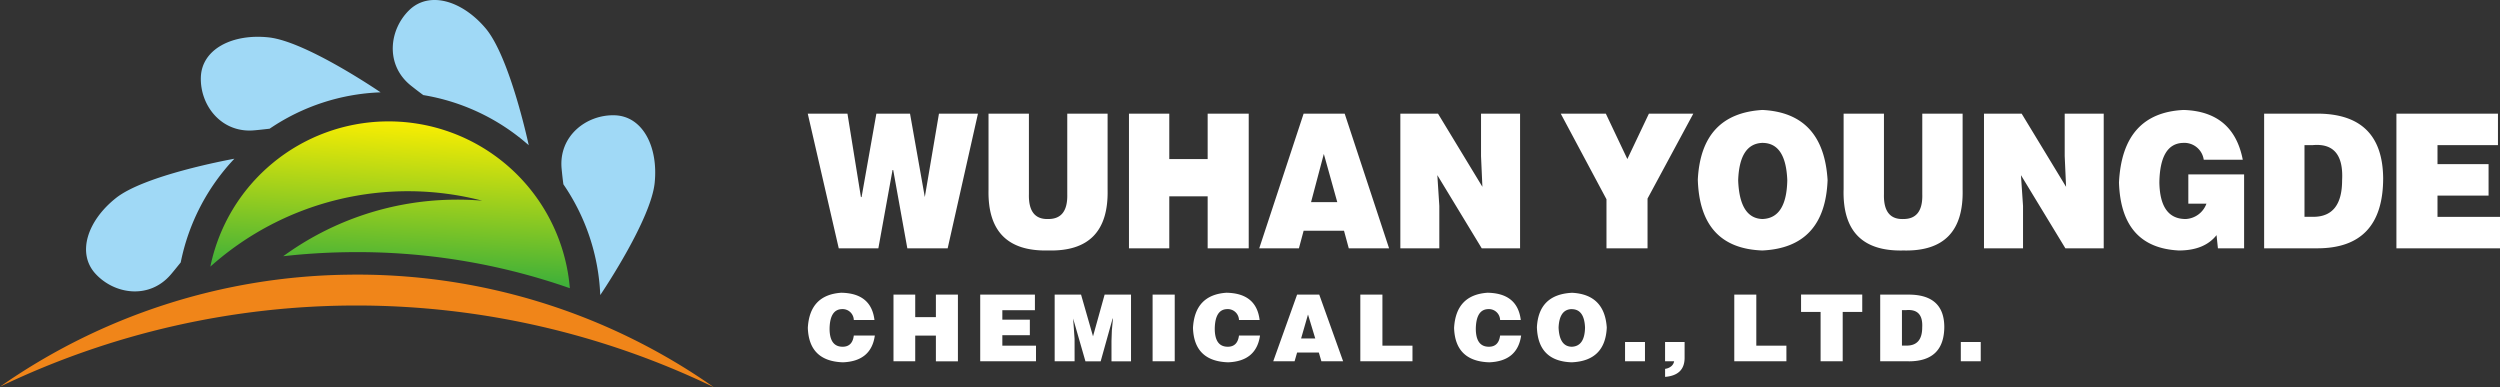
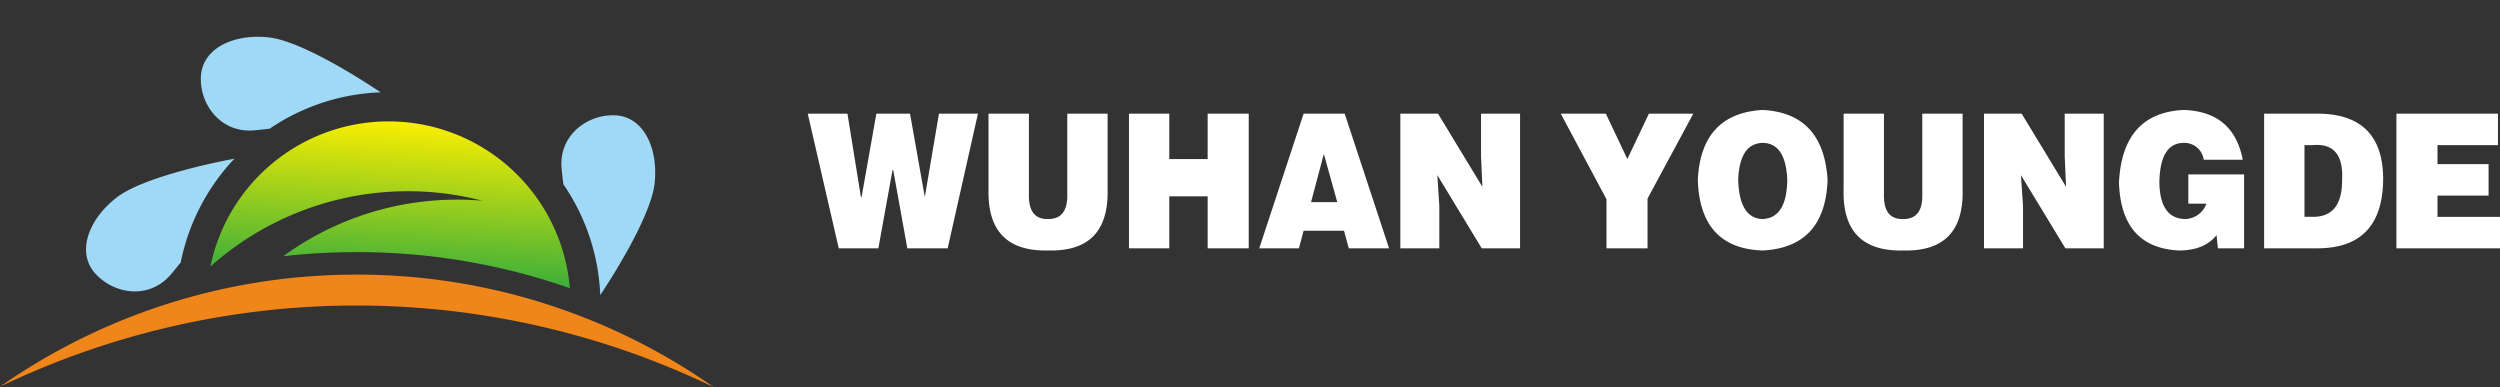
<svg xmlns="http://www.w3.org/2000/svg" width="413.996" height="64.113" viewBox="0 0 413.996 64.113">
  <rect x="0" y="0" width="413.996" height="64.113" fill="#333333" stroke="none" />
  <defs>
    <linearGradient id="linear-gradient" x1="0.413" y1="1.229" x2="0.587" y2="-0.23" gradientUnits="objectBoundingBox">
      <stop offset="0" stop-color="#009b4c" />
      <stop offset="0.851" stop-color="#fdef00" />
      <stop offset="1" stop-color="#fff000" />
    </linearGradient>
  </defs>
  <g id="组_5" data-name="组 5" transform="translate(-6057.463 -3894.96)">
    <g id="组_1" data-name="组 1" transform="translate(6057.462 3894.96)">
      <path id="路径_5" data-name="路径 5" d="M32940.031,33170.473a30.12,30.12,0,0,1,30.5,27.621,106.416,106.416,0,0,0-37.023-5.961q-5.3.082-10.441.664a48.856,48.856,0,0,1,28.059-9.363,47.392,47.392,0,0,1,4.9.168,49.1,49.1,0,0,0-45.027,10.918A30.139,30.139,0,0,1,32940.031,33170.473Z" transform="translate(-32876.164 -33150.367)" fill-rule="evenodd" fill="url(#linear-gradient)" />
      <path id="路径_6" data-name="路径 6" d="M28144.4,36684.164a102.721,102.721,0,0,1,60.8,18.621,136.274,136.274,0,0,0-118.2-.078A102.641,102.641,0,0,1,28144.4,36684.164Z" transform="translate(-28087 -36638.672)" fill="#f08519" fill-rule="evenodd" />
      <path id="路径_7" data-name="路径 7" d="M30085.656,34026c-1.176.215-14.881,2.766-19.6,6.5s-6.543,9.129-3.395,12.555,8.92,4.277,12.471.117c.5-.582,1.047-1.27,1.639-2A34.974,34.974,0,0,1,30085.656,34026Z" transform="translate(-30046.842 -33999.715)" fill="#a0d9f6" fill-rule="evenodd" />
      <path id="路径_8" data-name="路径 8" d="M32722.059,31239.66c-1-.674-12.559-8.457-18.535-9.1s-11.066,1.922-11.232,6.572,3.365,9.3,8.818,8.822c.766-.064,1.633-.164,2.57-.271A34.911,34.911,0,0,1,32722.059,31239.66Z" transform="translate(-32659.029 -31224.369)" fill="#a0d9f6" fill-rule="evenodd" />
-       <path id="路径_9" data-name="路径 9" d="M37117.43,30410.563c-.25-1.17-3.262-14.781-7.148-19.369s-9.344-6.238-12.668-2.98-3.973,9.055.3,12.471c.6.477,1.293,1.012,2.051,1.572A34.957,34.957,0,0,1,37117.43,30410.563Z" transform="translate(-37029.871 -30386.512)" fill="#a0d9f6" fill-rule="evenodd" />
      <path id="路径_10" data-name="路径 10" d="M40967.043,33059.25c.672-.988,8.4-12.6,9.012-18.582s-1.98-11.055-6.633-11.191-9.293,3.418-8.777,8.859c.074.77.164,1.633.293,2.57A34.89,34.89,0,0,1,40967.043,33059.25Z" transform="translate(-40867.641 -33010.387)" fill="#a0d9f6" fill-rule="evenodd" />
    </g>
    <path id="路径_21" data-name="路径 21" d="M46626.934,32908.609l2.449,13.813,2.344-13.812h6.457l-5.016,22.3h-6.68l-2.34-12.969h-.109l-2.348,12.969h-6.559l-5.133-22.3h6.574l2.23,13.813h.109l2.449-13.812Zm13,12.6v-12.6h6.688v13.332c-.07,2.82,1,4.2,3.23,4.117q3.229,0,3.121-4.117v-13.332h6.68v12.6q.223,10.3-9.8,10.059Q46639.709,32931.521,46639.934,32921.211Zm29.934,9.7h-6.676v-22.3h6.676v7.52h6.355v-7.52h6.8v22.3h-6.8v-8.609h-6.355Zm27.82-7.641-2.227-7.988-2.117,7.988Zm-6.352,7.641h-6.57l7.348-22.3h6.8l7.352,22.3h-6.676l-.789-2.914h-6.684Zm23.031-22.3,7.352,12.117-.227-5.082v-7.035h6.465v22.3h-6.348l-7.352-12.117.328,5.09v7.027h-6.453v-22.3Zm34.7,14.063v8.238h-6.8v-8.121l-7.574-14.18h7.465l3.566,7.52,3.57-7.52h7.352Zm19.016-9.219q-3.791.135-4.008,6.18.223,6.3,4.008,6.426,4.008-.123,4.125-6.426C46772.047,32915.512,46770.68,32913.453,46768.078,32913.453Zm0-5.453q10.143.5,10.8,11.633-.439,11.15-10.8,11.637-10.359-.369-10.691-11.746Q46757.949,32908.613,46768.078,32908Zm13.453,13.211v-12.6h6.68v13.332c-.074,2.82,1,4.2,3.23,4.117,2.152,0,3.2-1.375,3.117-4.117v-13.332h6.68v12.6q.234,10.3-9.8,10.059Q46781.3,32931.521,46781.531,32921.211Zm29.484-12.6,7.355,12.117-.227-5.082v-7.035h6.461v22.3h-6.348l-7.359-12.117.344,5.09v7.027h-6.465v-22.3Zm36.836,10.059v12.242h-4.336l-.227-2.184c-1.336,1.691-3.41,2.543-6.242,2.543q-9.574-.475-9.914-11.262.568-11.52,10.7-12.008,8.244.252,9.8,8.242h-6.465a3.249,3.249,0,0,0-3.449-2.789c-2.527.09-3.828,2.262-3.9,6.555q.111,6.047,4.352,6.051a3.862,3.862,0,0,0,3.445-2.543h-3v-4.848Zm10-4.844v11.871h1.445q4.787,0,4.785-6.062c.223-4.191-1.406-6.137-4.895-5.809Zm2.117,17.086h-8.8v-22.3h9.023q10.576.123,10.688,10.668Q46870.883,32930.908,46859.973,32930.91Zm30.262,0h-17.156v-22.3h16.816v5.215h-10.012v3.145h8.457v5.207h-8.457v3.52h10.352Z" transform="translate(-40418.773 -28994.83)" fill="#fff" />
-     <path id="路径_22" data-name="路径 22" d="M46623.035,37105.5h-3.422a1.853,1.853,0,0,0-1.969-1.8q-1.986.053-2.043,3.23c0,2,.719,3,2.16,3,1.082,0,1.7-.621,1.852-1.855h3.484q-.6,4.248-5.277,4.434c-3.758-.121-5.691-2.02-5.82-5.7q.3-5.455,5.52-5.82Q46622.494,37101.059,46623.035,37105.5Zm6.75,6.84h-3.6V37101.3h3.6v3.723h3.422v-3.723h3.648v11.047h-3.648v-4.262h-3.422Zm20,0h-9.238V37101.3h9.059v2.582h-5.395v1.563h4.555v2.574h-4.555v1.738h5.574Zm6.391,0h-3.3V37101.3h4.371l1.98,6.906,1.922-6.906h4.371v11.047h-3.234v-3.367l.059-1.73.184-1.992h-.055l-1.98,7.09h-2.52l-2.039-7.09.117,1.629.121,1.738Zm16.582,0h-3.664V37101.3h3.664Zm14.059-6.84h-3.418a1.86,1.86,0,0,0-1.977-1.8q-1.98.053-2.035,3.23c0,2,.715,3,2.156,3,1.074,0,1.7-.621,1.855-1.855h3.484c-.406,2.832-2.16,4.313-5.281,4.434-3.766-.121-5.7-2.02-5.82-5.7.2-3.637,2.047-5.582,5.52-5.82Q46686.281,37101.059,46686.816,37105.5Zm9.211,3.055-1.2-3.961-1.141,3.961Zm-3.422,3.785h-3.535l3.953-11.047h3.664l3.957,11.047h-3.6l-.422-1.449h-3.6Zm19.523,0h-8.637V37101.3h3.66v8.457h4.977Zm17.934-6.84h-3.422a1.86,1.86,0,0,0-1.977-1.8q-1.986.053-2.047,3.23c0,2,.723,3,2.16,3,1.086,0,1.707-.621,1.863-1.855h3.484c-.406,2.832-2.16,4.313-5.285,4.434-3.762-.121-5.7-2.02-5.82-5.7q.311-5.455,5.523-5.82Q46729.523,37101.059,46730.063,37105.5Zm8.422-1.8q-2.033.053-2.16,3.051.123,3.123,2.16,3.18c1.438-.039,2.184-1.1,2.219-3.18C46740.621,37104.723,46739.887,37103.707,46738.484,37103.707Zm0-2.707c3.637.16,5.574,2.086,5.82,5.758q-.246,5.525-5.82,5.758-5.578-.182-5.75-5.816C46732.93,37103.1,46734.848,37101.2,46738.484,37101Zm12.145,11.344h-3.3v-3.187h3.3Zm3.332,2.578v-1.324a1.95,1.95,0,0,0,1.074-.477,1.384,1.384,0,0,0,.422-.777h-1.5v-3.187h3.234v2.7C46757.16,37113.734,46756.074,37114.75,46753.961,37114.922Zm20.09-2.578h-8.633V37101.3h3.648v8.457h4.984Zm2.426-8.168v-2.879h10.133v2.879h-3.238v8.168h-3.66v-8.168Zm16.707-.3v5.875h.777c1.715,0,2.578-1,2.578-3,.121-2.078-.762-3.039-2.637-2.879Zm1.137,8.465h-4.738V37101.3h4.863q5.684.07,5.75,5.281Q46800.2,37112.344,46794.32,37112.344Zm11.91,0h-3.3v-3.187h3.3Z" transform="translate(-40420.762 -33157.551)" fill="#fff" />
  </g>
</svg>